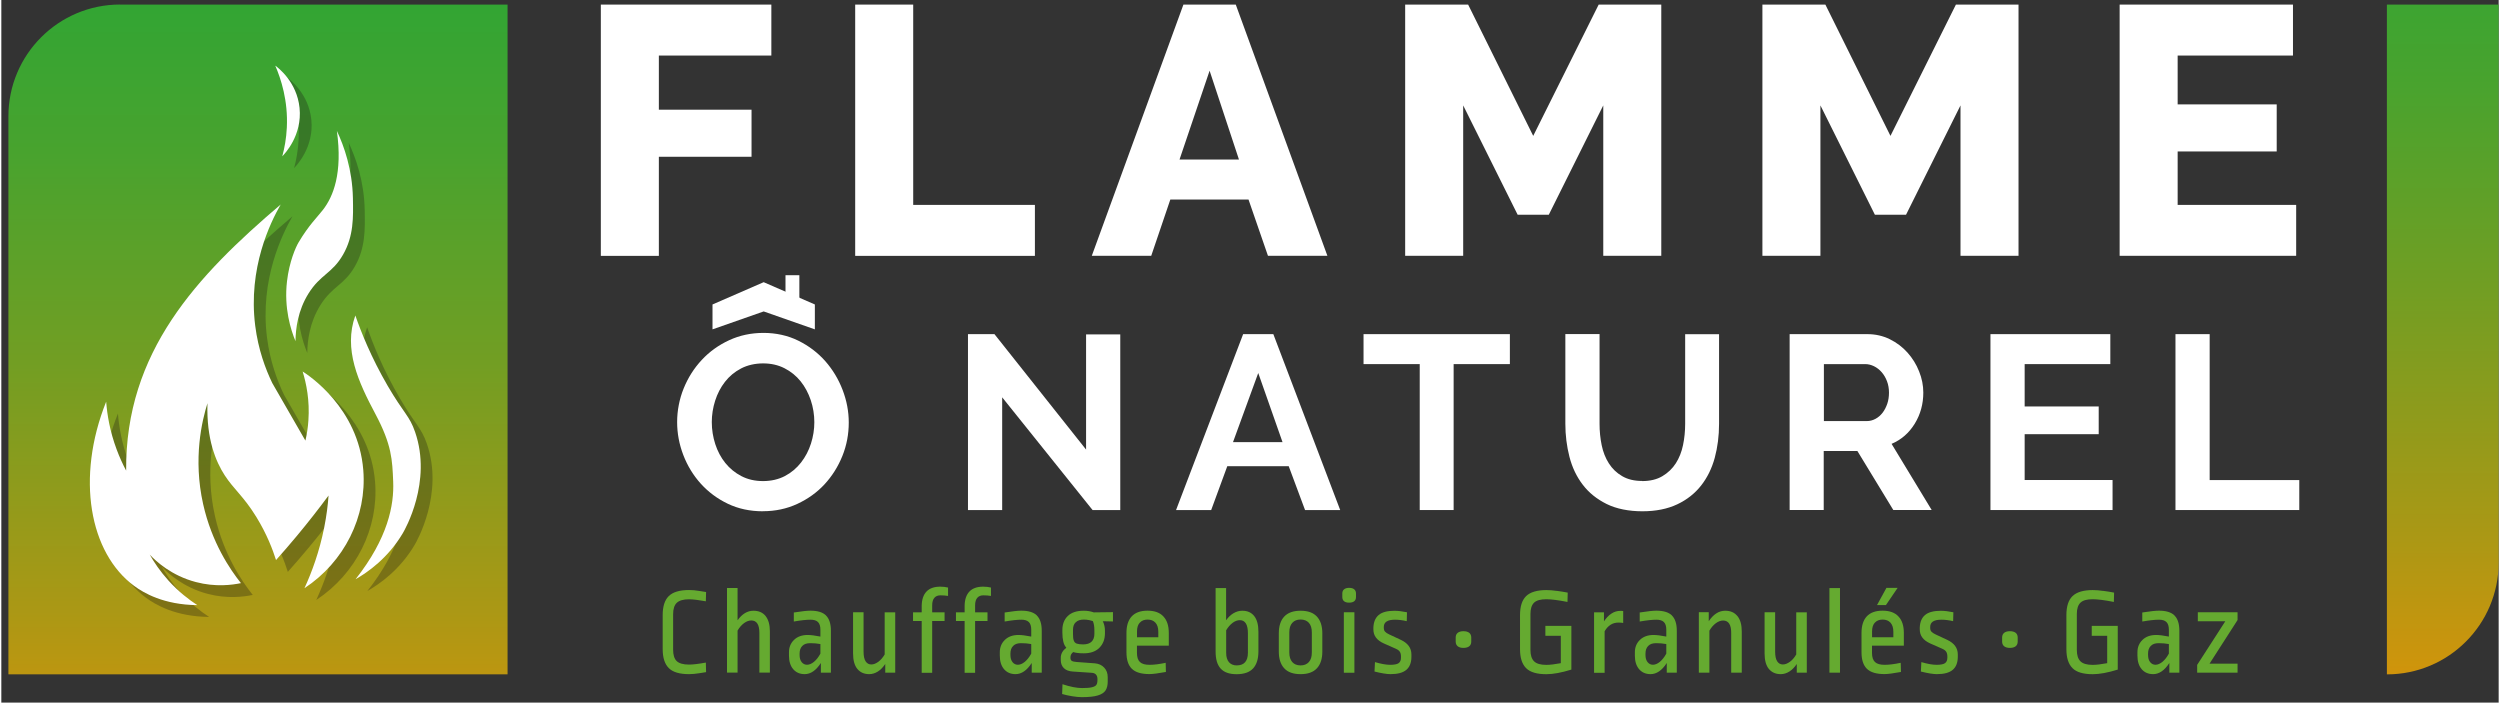
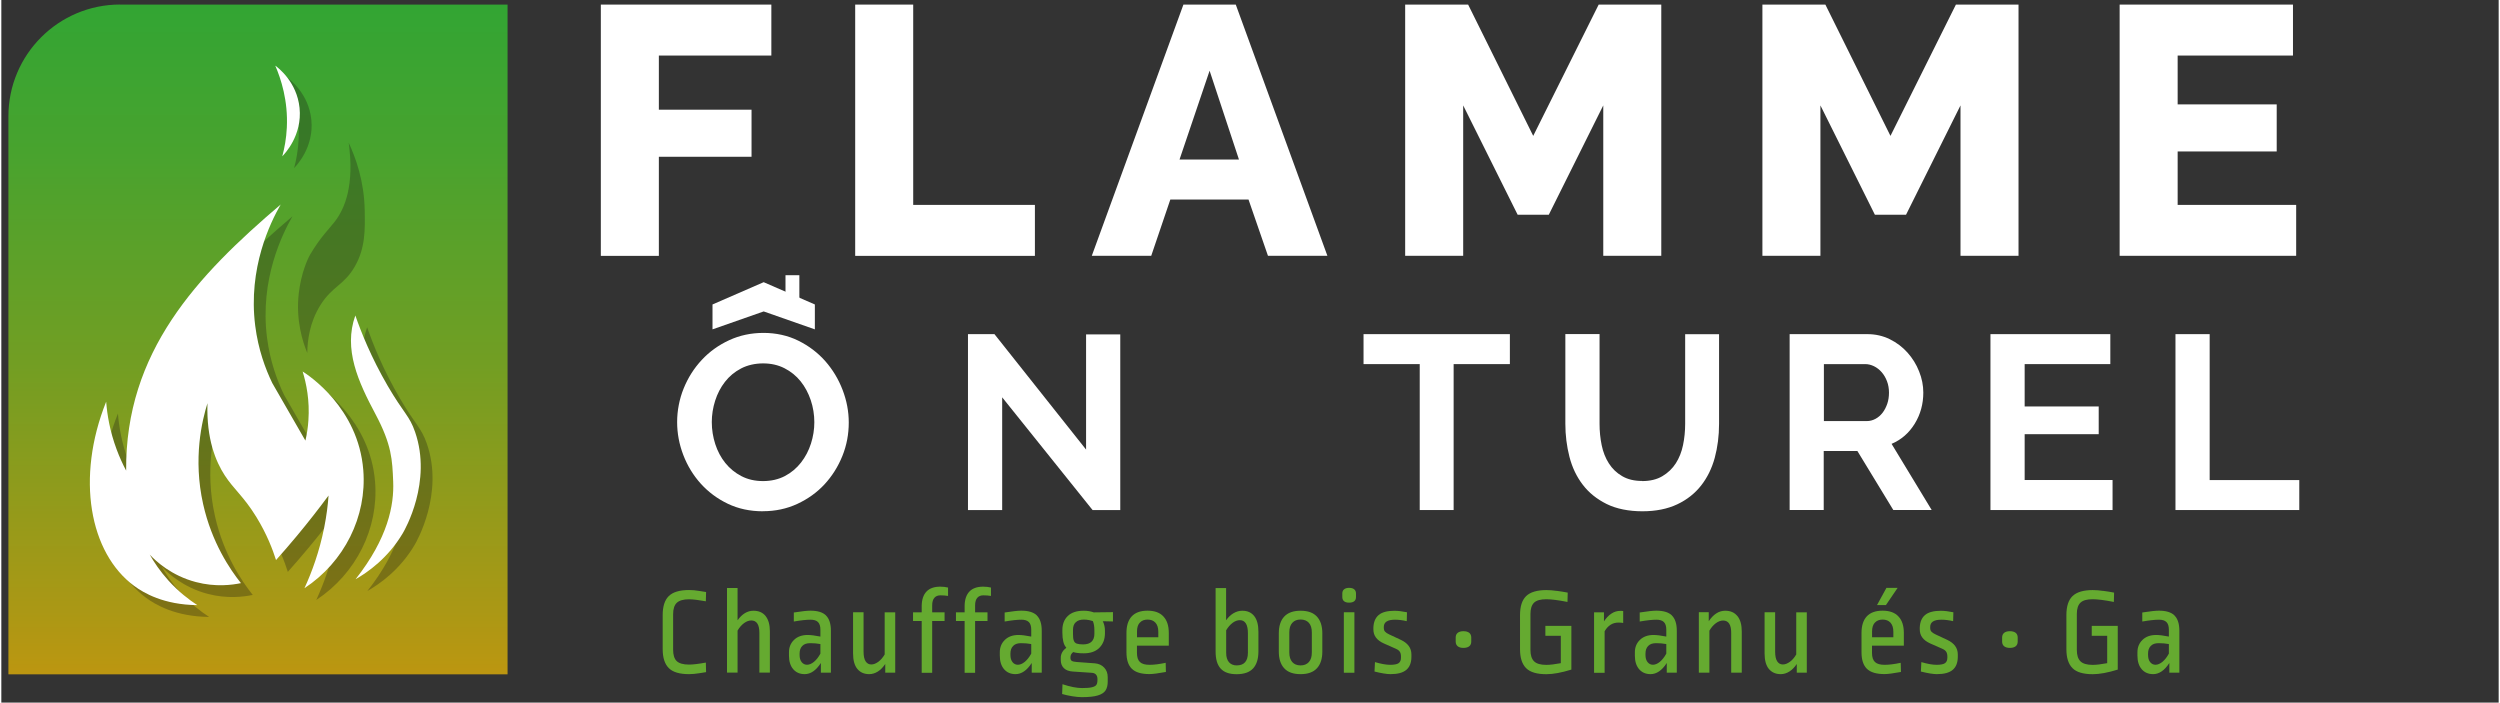
<svg xmlns="http://www.w3.org/2000/svg" width="306" height="86" viewBox="0 0 327 92" fill="none">
  <rect x="0" y="0" width="327" height="92" fill="#333333" stroke="none" />
  <path d="M99.706 66.947C98.023 66.947 96.487 66.614 95.12 65.958C93.746 65.301 92.573 64.421 91.585 63.332C90.604 62.243 89.84 60.992 89.299 59.586C88.759 58.18 88.489 56.744 88.489 55.268C88.489 53.793 88.774 52.264 89.346 50.858C89.917 49.453 90.704 48.209 91.716 47.128C92.719 46.046 93.916 45.189 95.298 44.548C96.68 43.907 98.185 43.59 99.806 43.59C101.428 43.59 102.987 43.93 104.361 44.61C105.736 45.289 106.909 46.185 107.882 47.282C108.854 48.387 109.611 49.638 110.151 51.044C110.692 52.449 110.962 53.878 110.962 55.322C110.962 56.859 110.684 58.327 110.121 59.717C109.557 61.115 108.777 62.343 107.789 63.417C106.793 64.49 105.604 65.34 104.222 65.981C102.84 66.622 101.335 66.939 99.714 66.939L99.706 66.947ZM93.028 55.268C93.028 56.265 93.183 57.222 93.484 58.157C93.785 59.084 94.225 59.91 94.796 60.621C95.367 61.331 96.07 61.911 96.904 62.343C97.737 62.776 98.679 62.992 99.737 62.992C100.795 62.992 101.775 62.768 102.609 62.328C103.443 61.888 104.145 61.293 104.716 60.559C105.288 59.825 105.72 58.999 106.013 58.08C106.307 57.161 106.454 56.226 106.454 55.276C106.454 54.326 106.299 53.322 105.983 52.388C105.666 51.461 105.226 50.634 104.655 49.924C104.083 49.213 103.381 48.642 102.547 48.217C101.713 47.792 100.779 47.583 99.745 47.583C98.71 47.583 97.699 47.807 96.857 48.248C96.016 48.688 95.313 49.275 94.75 50.001C94.186 50.727 93.762 51.546 93.468 52.465C93.175 53.384 93.028 54.318 93.028 55.268Z" fill="white" />
  <path d="M131.05 52.025V66.784H126.572V43.752H130.039L142.036 58.868V43.783H146.513V66.784H142.885L131.05 52.025Z" fill="white" />
-   <path d="M162.602 43.752H166.555L175.31 66.784H170.708L168.57 61.046H160.525L158.418 66.784H153.817L162.602 43.752ZM167.759 57.895L164.579 48.842L161.274 57.895H167.759Z" fill="white" />
  <path d="M197.52 47.676H190.163V66.784H185.724V47.676H178.366V43.752H197.528V47.676H197.52Z" fill="white" />
  <path d="M214.836 62.992C215.894 62.992 216.79 62.776 217.508 62.343C218.233 61.911 218.82 61.347 219.26 60.66C219.7 59.964 220.017 59.177 220.202 58.273C220.387 57.377 220.48 56.45 220.48 55.5V43.76H224.919V55.5C224.919 57.076 224.726 58.559 224.355 59.941C223.977 61.324 223.383 62.536 222.572 63.571C221.761 64.606 220.719 65.433 219.445 66.035C218.171 66.638 216.643 66.947 214.875 66.947C213.107 66.947 211.478 66.63 210.189 65.989C208.9 65.348 207.857 64.506 207.062 63.456C206.259 62.405 205.68 61.192 205.325 59.802C204.97 58.412 204.792 56.983 204.792 55.485V43.745H209.27V55.485C209.27 56.458 209.363 57.392 209.548 58.288C209.733 59.184 210.042 59.98 210.49 60.675C210.93 61.37 211.509 61.926 212.227 62.343C212.945 62.768 213.817 62.977 214.852 62.977L214.836 62.992Z" fill="white" />
  <path d="M234.16 66.784V43.752H244.343C245.4 43.752 246.381 43.977 247.276 44.417C248.172 44.857 248.944 45.444 249.593 46.17C250.241 46.896 250.751 47.715 251.113 48.634C251.484 49.553 251.662 50.48 251.662 51.407C251.662 52.897 251.291 54.257 250.542 55.477C249.793 56.697 248.782 57.578 247.508 58.118L252.758 66.777H247.732L243.03 59.053H238.622V66.777H234.145L234.16 66.784ZM238.638 55.137H244.25C244.659 55.137 245.045 55.037 245.4 54.844C245.756 54.651 246.064 54.388 246.327 54.048C246.589 53.708 246.79 53.314 246.945 52.866C247.099 52.411 247.168 51.924 247.168 51.407C247.168 50.889 247.083 50.372 246.906 49.916C246.736 49.46 246.497 49.066 246.211 48.734C245.918 48.402 245.586 48.139 245.207 47.954C244.829 47.769 244.443 47.676 244.057 47.676H238.645V55.137H238.638Z" fill="white" />
  <path d="M276.443 62.861V66.784H260.455V43.752H276.15V47.676H264.933V53.222H274.629V56.852H264.933V62.853H276.443V62.861Z" fill="white" />
  <path d="M284.681 66.784V43.752H289.158V62.861H300.893V66.784H284.681Z" fill="white" />
  <path d="M91.415 77.381C91.909 77.458 92.195 77.512 92.279 77.52L92.249 78.733C91.299 78.563 90.566 78.47 90.041 78.47C89.307 78.47 88.775 78.625 88.45 78.926C88.126 79.227 87.964 79.729 87.964 80.432V85.074C87.964 85.777 88.126 86.279 88.442 86.572C88.759 86.866 89.292 87.02 90.041 87.02C90.558 87.02 91.291 86.935 92.249 86.758L92.279 88.009C92.195 88.017 91.901 88.063 91.415 88.148C90.921 88.225 90.465 88.272 90.048 88.272C88.805 88.272 87.918 88.009 87.393 87.476C86.86 86.943 86.597 86.117 86.597 84.997V80.532C86.597 79.405 86.86 78.578 87.393 78.053C87.925 77.528 88.805 77.258 90.048 77.258C90.473 77.258 90.928 77.296 91.415 77.381Z" fill="#65AA30" />
  <path d="M96.402 81.22C96.996 80.386 97.691 79.969 98.479 79.969C99.173 79.969 99.706 80.2 100.077 80.671C100.447 81.142 100.633 81.807 100.633 82.672V88.071H99.258V82.865C99.258 81.784 98.903 81.243 98.201 81.243C97.884 81.243 97.568 81.359 97.243 81.598C96.919 81.838 96.641 82.162 96.402 82.571V88.071H95.02V76.995H96.402V81.212V81.22Z" fill="#65AA30" />
  <path d="M107.982 80.594C108.407 81.011 108.623 81.675 108.623 82.579V88.078H107.311V86.812C106.685 87.785 105.975 88.271 105.188 88.271C104.562 88.271 104.06 88.055 103.69 87.623C103.319 87.19 103.134 86.603 103.134 85.854V85.398C103.134 84.749 103.358 84.209 103.798 83.784C104.238 83.359 104.832 83.143 105.581 83.143C105.99 83.143 106.546 83.213 107.249 83.352V82.456C107.249 81.992 107.141 81.652 106.932 81.451C106.724 81.243 106.392 81.142 105.952 81.142C105.435 81.142 104.701 81.22 103.767 81.382V80.2C104.786 80.038 105.512 79.961 105.952 79.961C106.878 79.961 107.558 80.169 107.982 80.586V80.594ZM104.879 84.58C104.639 84.819 104.524 85.151 104.524 85.584V85.761C104.524 86.163 104.616 86.472 104.802 86.704C104.987 86.927 105.218 87.043 105.496 87.043C105.774 87.043 106.091 86.92 106.4 86.665C106.708 86.41 106.994 86.055 107.249 85.584V84.332C106.84 84.255 106.392 84.216 105.921 84.216C105.45 84.216 105.118 84.332 104.887 84.572L104.879 84.58Z" fill="#65AA30" />
  <path d="M117.038 88.078H115.741V86.943C115.447 87.376 115.123 87.708 114.768 87.932C114.413 88.156 114.035 88.272 113.633 88.272C112.977 88.272 112.46 88.04 112.081 87.584C111.711 87.128 111.526 86.449 111.526 85.568V80.169H112.9V85.329C112.9 85.9 112.992 86.325 113.17 86.595C113.348 86.866 113.595 87.005 113.911 87.005C114.205 87.005 114.506 86.889 114.83 86.657C115.146 86.425 115.424 86.101 115.664 85.692V80.177H117.046V88.094L117.038 88.078Z" fill="#65AA30" />
  <path d="M123.963 76.925V78.03C123.639 77.976 123.307 77.953 122.959 77.953C122.612 77.953 122.365 78.061 122.172 78.277C121.979 78.493 121.886 78.826 121.886 79.266V80.177H123.507V81.312H121.886V88.094H120.512V81.312H119.377V80.177H120.512V79.351C120.52 78.509 120.736 77.876 121.145 77.451C121.554 77.026 122.156 76.817 122.944 76.817C123.299 76.817 123.639 76.856 123.963 76.933V76.925Z" fill="#65AA30" />
  <path d="M129.583 76.925V78.03C129.259 77.976 128.927 77.953 128.579 77.953C128.232 77.953 127.985 78.061 127.792 78.277C127.599 78.493 127.506 78.826 127.506 79.266V80.177H129.128V81.312H127.506V88.094H126.132V81.312H124.997V80.177H126.132V79.351C126.14 78.509 126.356 77.876 126.765 77.451C127.174 77.026 127.777 76.817 128.564 76.817C128.919 76.817 129.259 76.856 129.583 76.933V76.925Z" fill="#65AA30" />
  <path d="M135.589 80.594C136.014 81.011 136.23 81.675 136.23 82.579V88.078H134.918V86.812C134.292 87.785 133.582 88.271 132.795 88.271C132.169 88.271 131.668 88.055 131.297 87.623C130.926 87.19 130.741 86.603 130.741 85.854V85.398C130.741 84.749 130.965 84.209 131.405 83.784C131.845 83.359 132.44 83.143 133.188 83.143C133.598 83.143 134.154 83.213 134.856 83.352V82.456C134.856 81.992 134.748 81.652 134.54 81.451C134.331 81.243 133.999 81.142 133.559 81.142C133.042 81.142 132.308 81.22 131.374 81.382V80.2C132.393 80.038 133.119 79.961 133.559 79.961C134.485 79.961 135.165 80.169 135.597 80.586L135.589 80.594ZM132.486 84.58C132.247 84.819 132.131 85.151 132.131 85.584V85.761C132.131 86.163 132.223 86.472 132.409 86.704C132.594 86.935 132.826 87.043 133.104 87.043C133.381 87.043 133.698 86.92 134.007 86.665C134.316 86.41 134.601 86.055 134.856 85.584V84.332C134.447 84.255 133.999 84.216 133.528 84.216C133.057 84.216 132.725 84.332 132.494 84.572L132.486 84.58Z" fill="#65AA30" />
  <path d="M143.024 80.185L145.556 80.154V81.374L144.228 81.343C144.414 81.73 144.506 82.139 144.506 82.564V82.919C144.506 83.707 144.259 84.34 143.773 84.827C143.286 85.313 142.607 85.545 141.727 85.545C141.163 85.545 140.708 85.491 140.345 85.383C140.106 85.576 139.99 85.8 139.99 86.047V86.147C139.99 86.317 140.044 86.449 140.152 86.526C140.26 86.603 140.469 86.657 140.785 86.68L143.202 86.858C143.696 86.904 144.105 87.09 144.406 87.414C144.715 87.746 144.869 88.156 144.869 88.658V89.26C144.869 89.724 144.776 90.102 144.591 90.395C144.406 90.689 144.066 90.913 143.58 91.06C143.086 91.214 142.383 91.284 141.465 91.284C141.117 91.284 140.708 91.245 140.237 91.168C139.766 91.091 139.318 90.998 138.901 90.874L138.948 89.592C139.951 89.924 140.808 90.094 141.511 90.094C142.098 90.094 142.53 90.063 142.816 89.986C143.101 89.917 143.294 89.808 143.387 89.669C143.479 89.53 143.526 89.314 143.526 89.036V88.905C143.526 88.658 143.456 88.465 143.325 88.318C143.186 88.179 143.001 88.102 142.746 88.094L140.314 87.932C139.797 87.901 139.403 87.754 139.133 87.491C138.863 87.229 138.724 86.881 138.724 86.433V86.109C138.724 85.869 138.786 85.638 138.909 85.414C139.033 85.19 139.218 84.989 139.45 84.811C139.264 84.603 139.133 84.348 139.056 84.023C138.979 83.707 138.932 83.313 138.932 82.85V82.494C138.932 81.73 139.172 81.112 139.643 80.656C140.114 80.2 140.808 79.969 141.719 79.969C142.198 79.969 142.63 80.038 143.016 80.177L143.024 80.185ZM140.685 81.475C140.438 81.706 140.322 82.038 140.322 82.471V83.004C140.322 83.406 140.353 83.699 140.43 83.884C140.5 84.078 140.623 84.201 140.808 84.271C140.994 84.34 141.264 84.379 141.634 84.379C142.128 84.379 142.507 84.263 142.754 84.023C143.001 83.784 143.124 83.444 143.124 83.004V82.517C143.124 82.062 143.063 81.668 142.931 81.336C142.8 81.282 142.623 81.235 142.406 81.189C142.183 81.143 141.959 81.127 141.735 81.127C141.279 81.127 140.932 81.243 140.693 81.475H140.685Z" fill="#65AA30" />
  <path d="M152.157 80.718C152.635 81.212 152.867 81.938 152.867 82.873V84.541H148.698V85.499C148.698 86.047 148.829 86.449 149.092 86.688C149.354 86.935 149.771 87.051 150.35 87.051C150.929 87.051 151.616 86.966 152.458 86.788L152.489 87.986C151.485 88.171 150.767 88.264 150.335 88.264C149.262 88.264 148.497 88.032 148.027 87.569C147.556 87.105 147.324 86.387 147.324 85.414V82.865C147.324 81.923 147.556 81.204 148.011 80.71C148.467 80.216 149.161 79.961 150.08 79.961C150.999 79.961 151.678 80.208 152.157 80.71V80.718ZM149.076 81.521C148.829 81.784 148.706 82.17 148.706 82.664V83.444H151.493V82.71C151.493 82.193 151.362 81.799 151.115 81.529C150.86 81.258 150.52 81.127 150.088 81.127C149.655 81.127 149.331 81.258 149.084 81.521H149.076Z" fill="#65AA30" />
  <path d="M160.371 81.22C160.649 80.818 160.973 80.509 161.344 80.293C161.714 80.077 162.093 79.969 162.494 79.969C163.166 79.969 163.683 80.2 164.054 80.671C164.424 81.143 164.602 81.83 164.602 82.726V85.29C164.602 86.271 164.37 87.02 163.907 87.522C163.444 88.024 162.726 88.279 161.753 88.279C160.78 88.279 160.109 88.032 159.661 87.545C159.213 87.059 158.997 86.317 158.997 85.321V77.003H160.371V81.22ZM161.22 81.56C160.896 81.799 160.618 82.124 160.379 82.533V85.483C160.379 86.016 160.502 86.418 160.742 86.704C160.989 86.982 161.321 87.128 161.753 87.128C162.733 87.128 163.227 86.572 163.227 85.46V82.927C163.227 81.784 162.872 81.204 162.17 81.204C161.853 81.204 161.537 81.32 161.213 81.56H161.22Z" fill="#65AA30" />
  <path d="M172.268 80.741C172.739 81.258 172.97 81.984 172.97 82.919V85.321C172.97 86.263 172.739 86.989 172.268 87.499C171.797 88.017 171.079 88.272 170.121 88.272C169.164 88.272 168.446 88.017 167.975 87.499C167.504 86.989 167.273 86.256 167.273 85.321V82.919C167.273 81.977 167.504 81.251 167.975 80.741C168.446 80.231 169.164 79.969 170.121 79.969C171.079 79.969 171.797 80.223 172.268 80.741ZM169.033 81.56C168.77 81.853 168.647 82.27 168.647 82.811V85.437C168.647 85.978 168.778 86.395 169.033 86.688C169.288 86.982 169.658 87.128 170.121 87.128C170.585 87.128 170.947 86.982 171.21 86.688C171.472 86.395 171.596 85.978 171.596 85.437V82.795C171.596 82.255 171.465 81.838 171.21 81.552C170.947 81.266 170.585 81.119 170.121 81.119C169.658 81.119 169.295 81.266 169.033 81.56Z" fill="#65AA30" />
  <path d="M177.147 77.165C177.301 77.296 177.378 77.482 177.378 77.713V78.184C177.378 78.424 177.301 78.602 177.147 78.725C176.992 78.849 176.769 78.91 176.475 78.91C176.182 78.91 175.973 78.849 175.819 78.725C175.665 78.602 175.587 78.416 175.587 78.184V77.713C175.587 77.474 175.665 77.288 175.819 77.165C175.973 77.041 176.197 76.972 176.475 76.972C176.753 76.972 176.992 77.034 177.147 77.165ZM177.17 80.169V88.086H175.788V80.169H177.17Z" fill="#65AA30" />
  <path d="M184.056 80.169L184.026 81.336C183.462 81.204 182.953 81.142 182.482 81.142C181.509 81.142 181.022 81.459 181.022 82.085V82.232C181.022 82.425 181.077 82.587 181.177 82.703C181.277 82.819 181.463 82.95 181.733 83.073L183.254 83.784C184.172 84.216 184.635 84.85 184.635 85.684V86.039C184.628 86.788 184.404 87.345 183.964 87.715C183.524 88.086 182.837 88.271 181.895 88.271C181.408 88.271 180.714 88.156 179.803 87.932L179.864 86.696C180.675 86.935 181.339 87.051 181.856 87.051C182.373 87.051 182.752 86.982 182.96 86.835C183.169 86.688 183.269 86.449 183.269 86.117V85.954C183.269 85.692 183.215 85.491 183.115 85.337C183.014 85.182 182.844 85.058 182.605 84.95L181.03 84.255C180.552 84.039 180.204 83.776 179.988 83.475C179.764 83.174 179.656 82.819 179.656 82.417V82.193C179.679 81.459 179.911 80.903 180.343 80.532C180.783 80.162 181.47 79.976 182.412 79.976C182.868 79.976 183.408 80.038 184.049 80.169H184.056Z" fill="#65AA30" />
  <path d="M192.201 82.857C192.379 82.996 192.471 83.205 192.471 83.475V84.008C192.471 84.278 192.379 84.487 192.201 84.626C192.023 84.765 191.769 84.835 191.444 84.835C191.12 84.835 190.889 84.765 190.703 84.626C190.526 84.487 190.433 84.278 190.433 84.008V83.475C190.433 83.205 190.526 82.996 190.703 82.857C190.881 82.718 191.128 82.649 191.444 82.649C191.761 82.649 192.023 82.718 192.201 82.857Z" fill="#65AA30" />
  <path d="M203.673 77.366C204.191 77.435 204.669 77.513 205.102 77.597L205.071 78.818C203.851 78.578 202.924 78.463 202.299 78.463C201.55 78.463 201.018 78.609 200.701 78.91C200.385 79.212 200.222 79.706 200.222 80.393V85.097C200.222 85.792 200.385 86.287 200.701 86.596C201.018 86.904 201.55 87.059 202.299 87.059C202.785 87.059 203.419 86.982 204.198 86.835V83.251H202.176V81.954H205.58V87.677C204.283 88.078 203.195 88.279 202.307 88.279C201.064 88.279 200.176 88.017 199.651 87.484C199.118 86.951 198.856 86.124 198.856 85.004V80.54C198.856 79.397 199.126 78.563 199.667 78.045C200.207 77.528 201.087 77.265 202.307 77.265C202.708 77.265 203.164 77.296 203.689 77.374L203.673 77.366Z" fill="#65AA30" />
  <path d="M212.366 80.007V81.567C212.204 81.537 211.996 81.521 211.733 81.521C210.977 81.521 210.374 81.9 209.934 82.656V88.094H208.552V80.177H209.849V81.359C210.143 80.919 210.467 80.571 210.83 80.339C211.193 80.1 211.587 79.984 212.003 79.984C212.158 79.984 212.274 79.992 212.359 80.015L212.366 80.007Z" fill="#65AA30" />
  <path d="M218.743 80.594C219.168 81.011 219.384 81.675 219.384 82.579V88.078H218.071V86.812C217.446 87.785 216.736 88.271 215.948 88.271C215.323 88.271 214.821 88.055 214.451 87.623C214.08 87.19 213.895 86.603 213.895 85.854V85.398C213.895 84.749 214.119 84.209 214.559 83.784C214.999 83.359 215.593 83.143 216.342 83.143C216.751 83.143 217.307 83.213 218.01 83.352V82.456C218.01 81.992 217.902 81.652 217.693 81.451C217.485 81.243 217.153 81.142 216.713 81.142C216.195 81.142 215.462 81.22 214.528 81.382V80.2C215.547 80.038 216.273 79.961 216.713 79.961C217.639 79.961 218.318 80.169 218.751 80.586L218.743 80.594ZM215.64 84.58C215.4 84.819 215.284 85.151 215.284 85.584V85.761C215.284 86.163 215.377 86.472 215.562 86.704C215.748 86.927 215.979 87.043 216.257 87.043C216.535 87.043 216.852 86.92 217.16 86.665C217.469 86.41 217.755 86.055 218.01 85.584V84.332C217.6 84.255 217.153 84.216 216.682 84.216C216.211 84.216 215.879 84.332 215.647 84.572L215.64 84.58Z" fill="#65AA30" />
  <path d="M227.335 80.679C227.706 81.15 227.891 81.814 227.891 82.68V88.078H226.509V82.873C226.509 81.791 226.154 81.251 225.452 81.251C225.135 81.251 224.819 81.367 224.494 81.606C224.17 81.845 223.892 82.17 223.653 82.579V88.078H222.271V80.162H223.568V81.343C223.861 80.903 224.186 80.556 224.548 80.324C224.911 80.084 225.305 79.969 225.722 79.969C226.417 79.969 226.942 80.2 227.32 80.671L227.335 80.679Z" fill="#65AA30" />
  <path d="M236.391 88.078H235.094V86.943C234.801 87.376 234.476 87.708 234.121 87.932C233.766 88.156 233.388 88.272 232.987 88.272C232.33 88.272 231.813 88.04 231.435 87.584C231.064 87.128 230.879 86.449 230.879 85.568V80.169H232.261V85.329C232.261 85.9 232.353 86.325 232.531 86.595C232.709 86.866 232.956 87.005 233.272 87.005C233.566 87.005 233.867 86.889 234.191 86.657C234.515 86.425 234.785 86.101 235.025 85.692V80.177H236.407V88.094L236.391 88.078Z" fill="#65AA30" />
-   <path d="M240.753 77.003V88.078H239.371V77.003H240.753Z" fill="#65AA30" />
  <path d="M248.404 80.718C248.882 81.212 249.114 81.938 249.114 82.873V84.541H244.945V85.499C244.945 86.047 245.076 86.449 245.339 86.688C245.601 86.935 246.018 87.051 246.597 87.051C247.176 87.051 247.863 86.966 248.705 86.788L248.736 87.986C247.732 88.171 247.014 88.264 246.582 88.264C245.509 88.264 244.744 88.032 244.273 87.569C243.802 87.105 243.571 86.387 243.571 85.414V82.865C243.571 81.923 243.802 81.204 244.258 80.71C244.713 80.216 245.408 79.961 246.327 79.961C247.246 79.961 247.925 80.208 248.404 80.71V80.718ZM245.323 81.521C245.076 81.784 244.953 82.17 244.953 82.664V83.444H247.74V82.71C247.74 82.193 247.608 81.799 247.361 81.529C247.107 81.258 246.767 81.127 246.335 81.127C245.902 81.127 245.578 81.258 245.331 81.521H245.323ZM248.303 76.972L246.767 79.227H245.601L246.836 76.972H248.311H248.303Z" fill="#65AA30" />
  <path d="M255.599 80.169L255.568 81.336C255.005 81.204 254.495 81.142 254.024 81.142C253.051 81.142 252.565 81.459 252.565 82.085V82.232C252.565 82.425 252.619 82.587 252.719 82.703C252.82 82.819 253.005 82.95 253.275 83.073L254.796 83.784C255.715 84.216 256.178 84.85 256.178 85.684V86.039C256.17 86.788 255.946 87.345 255.506 87.715C255.066 88.086 254.379 88.271 253.437 88.271C252.951 88.271 252.256 88.156 251.345 87.932L251.407 86.696C252.218 86.935 252.881 87.051 253.399 87.051C253.916 87.051 254.294 86.982 254.503 86.835C254.711 86.688 254.812 86.449 254.812 86.117V85.954C254.812 85.692 254.757 85.491 254.657 85.337C254.557 85.182 254.387 85.058 254.148 84.95L252.573 84.255C252.094 84.039 251.747 83.776 251.53 83.475C251.307 83.174 251.198 82.819 251.198 82.417V82.193C251.222 81.459 251.453 80.903 251.886 80.532C252.326 80.162 253.013 79.976 253.955 79.976C254.41 79.976 254.95 80.038 255.591 80.169H255.599Z" fill="#65AA30" />
  <path d="M263.751 82.857C263.929 82.996 264.022 83.205 264.022 83.475V84.008C264.022 84.278 263.929 84.487 263.751 84.626C263.574 84.765 263.319 84.835 262.995 84.835C262.67 84.835 262.439 84.765 262.254 84.626C262.076 84.487 261.983 84.278 261.983 84.008V83.475C261.983 83.205 262.076 82.996 262.254 82.857C262.431 82.718 262.678 82.649 262.995 82.649C263.311 82.649 263.574 82.718 263.751 82.857Z" fill="#65AA30" />
  <path d="M275.216 77.366C275.733 77.435 276.212 77.513 276.644 77.597L276.613 78.818C275.393 78.578 274.467 78.463 273.842 78.463C273.093 78.463 272.56 78.609 272.244 78.91C271.927 79.212 271.765 79.706 271.765 80.393V85.097C271.765 85.792 271.927 86.287 272.244 86.596C272.56 86.904 273.093 87.059 273.842 87.059C274.328 87.059 274.961 86.982 275.741 86.835V83.251H273.718V81.954H277.123V87.677C275.826 88.078 274.737 88.279 273.849 88.279C272.606 88.279 271.719 88.017 271.194 87.484C270.661 86.951 270.398 86.124 270.398 85.004V80.54C270.398 79.397 270.669 78.563 271.209 78.045C271.749 77.528 272.63 77.265 273.849 77.265C274.251 77.265 274.706 77.296 275.224 77.374L275.216 77.366Z" fill="#65AA30" />
  <path d="M284.549 80.594C284.974 81.011 285.19 81.675 285.19 82.579V88.078H283.878V86.812C283.252 87.785 282.542 88.271 281.755 88.271C281.129 88.271 280.628 88.055 280.257 87.623C279.886 87.19 279.701 86.603 279.701 85.854V85.398C279.701 84.749 279.925 84.209 280.365 83.784C280.805 83.359 281.4 83.143 282.148 83.143C282.558 83.143 283.113 83.213 283.816 83.352V82.456C283.816 81.992 283.708 81.652 283.499 81.451C283.291 81.243 282.959 81.142 282.519 81.142C282.002 81.142 281.268 81.22 280.334 81.382V80.2C281.353 80.038 282.079 79.961 282.519 79.961C283.445 79.961 284.125 80.169 284.557 80.586L284.549 80.594ZM281.446 84.58C281.207 84.819 281.091 85.151 281.091 85.584V85.761C281.091 86.163 281.183 86.472 281.369 86.704C281.554 86.927 281.786 87.043 282.064 87.043C282.341 87.043 282.658 86.92 282.967 86.665C283.276 86.41 283.561 86.055 283.816 85.584V84.332C283.407 84.255 282.959 84.216 282.488 84.216C282.017 84.216 281.685 84.332 281.454 84.572L281.446 84.58Z" fill="#65AA30" />
-   <path d="M292.81 80.169V81.189L289.143 86.897H292.81V88.078H287.522V87.059L291.204 81.351H287.607V80.169H292.81Z" fill="#65AA30" />
  <path d="M78.499 33.495V0.601H100.826V7.274H86.096V14.364H98.232V20.527H86.096V33.503H78.499V33.495Z" fill="white" />
  <path d="M111.804 33.495V0.601H119.4V26.83H135.335V33.503H111.804V33.495Z" fill="white" />
  <path d="M154.782 0.601H161.637L173.634 33.495H165.852L163.305 26.127H153.068L150.567 33.495H142.785L154.782 0.601ZM162.054 20.89L158.21 9.259L154.272 20.89H162.054Z" fill="white" />
  <path d="M209.757 33.495V13.8L202.623 28.12H198.547L191.414 13.8V33.495H183.817V0.601H192.062L200.585 17.793L209.155 0.601H217.353V33.495H209.757Z" fill="white" />
  <path d="M256.533 33.495V13.8L249.4 28.12H245.324L238.19 13.8V33.495H230.594V0.601H238.839L247.362 17.793L255.931 0.601H264.13V33.495H256.533Z" fill="white" />
  <path d="M300.484 26.822V33.495H277.37V0.601H300.067V7.274H284.966V13.669H297.936V19.832H284.966V26.83H300.484V26.822Z" fill="white" />
-   <path d="M312.365 0.601H326.995V73.666C326.995 81.745 320.44 88.302 312.365 88.302V0.601Z" fill="url(#paint0_linear_6002_13)" />
  <path d="M15.557 0.6H66.286V88.295H0.927V15.229C0.927 7.15 7.481 0.593 15.557 0.593V0.6Z" fill="url(#paint1_linear_6002_13)" />
  <g opacity="0.3">
    <path d="M41.365 59.215C41.543 58.443 41.689 57.562 41.751 56.605C41.936 53.971 41.481 51.746 40.995 50.186C41.728 50.65 48.29 54.921 48.938 63.1C49.425 69.186 46.453 75.126 41.234 78.563C42.214 76.439 43.195 73.759 43.828 70.584C44.121 69.101 44.299 67.711 44.391 66.429C43.118 68.151 41.736 69.92 40.238 71.72C39.327 72.817 38.416 73.867 37.513 74.879C37.088 73.535 36.324 71.504 34.95 69.264C33.274 66.529 32.008 65.649 30.796 63.788C29.631 61.988 28.387 59.068 28.534 54.342C27.832 56.597 26.62 61.54 27.971 67.564C29.098 72.593 31.483 76.099 32.919 77.899C31.777 78.138 29.6 78.439 27.021 77.76C23.809 76.918 21.802 75.041 20.976 74.168C21.54 75.157 22.327 76.346 23.431 77.567C24.767 79.042 26.125 80.077 27.206 80.779C22.79 80.741 20.166 79.165 18.953 78.277C13.079 73.952 11.287 64.104 15.271 54.141C15.402 55.855 15.757 58.018 16.637 60.381C17.023 61.424 17.456 62.351 17.888 63.17C17.757 47.622 27.152 37.666 38.123 28.321C36.772 30.684 33.83 36.623 34.788 44.2C35.181 47.305 36.123 49.839 37.019 51.7C38.462 54.21 39.906 56.713 41.35 59.223L41.365 59.215Z" fill="#191514" />
    <path d="M47.896 42.849C48.645 45.004 49.95 48.309 52.135 52.071C54.266 55.724 54.976 55.948 55.725 58.118C57.971 64.629 54.397 70.886 54.111 71.364C52.166 74.647 49.518 76.478 47.927 77.389C52.173 72.005 52.984 67.665 52.853 64.599C52.737 61.772 52.675 59.794 50.537 55.778C48.282 51.546 46.314 47.274 47.896 42.856V42.849Z" fill="#191514" />
    <path d="M45.472 18.666C46.429 20.697 47.503 23.733 47.58 27.486C47.626 29.989 47.696 32.437 46.291 34.886C44.87 37.365 43.326 37.465 41.759 39.983C40.369 42.223 40.084 44.571 40.06 46.216C39.45 44.741 38.539 41.907 38.949 38.377C39.25 35.789 40.099 33.897 40.462 33.287C41.797 31.032 42.932 29.958 43.65 29.031C45.009 27.278 46.244 24.242 45.48 18.666H45.472Z" fill="#191514" />
    <path d="M37.412 10.139C37.806 10.425 40.246 12.279 40.593 15.669C40.964 19.284 38.64 21.694 38.331 22.01C38.617 20.96 38.856 19.701 38.925 18.264C39.103 14.712 38.154 11.854 37.412 10.139Z" fill="#191514" />
  </g>
  <path d="M39.821 57.67C39.999 56.898 40.145 56.018 40.207 55.06C40.392 52.426 39.937 50.202 39.451 48.642C40.184 49.105 46.746 53.376 47.395 61.556C47.881 67.642 44.909 73.581 39.69 77.018C40.67 74.894 41.651 72.214 42.284 69.04C42.577 67.557 42.755 66.166 42.847 64.884C41.574 66.607 40.192 68.375 38.694 70.175C37.783 71.272 36.872 72.322 35.969 73.334C35.544 71.99 34.78 69.959 33.406 67.719C31.73 64.985 30.464 64.104 29.252 62.243C28.087 60.443 26.844 57.524 26.99 52.797C26.288 55.052 25.076 59.995 26.427 66.02C27.554 71.048 29.939 74.554 31.375 76.354C30.233 76.593 28.056 76.895 25.477 76.215C22.266 75.373 20.258 73.496 19.432 72.623C19.996 73.612 20.783 74.802 21.887 76.022C23.223 77.497 24.582 78.532 25.662 79.235C21.247 79.196 18.622 77.621 17.41 76.732C11.535 72.407 9.743 62.559 13.727 52.596C13.858 54.311 14.213 56.473 15.094 58.837C15.48 59.879 15.912 60.806 16.344 61.625C16.213 46.077 25.608 36.121 36.579 26.776C35.228 29.139 32.286 35.079 33.244 42.656C33.637 45.761 34.579 48.294 35.475 50.155C36.918 52.666 38.362 55.168 39.806 57.678L39.821 57.67Z" fill="white" />
  <path d="M46.352 41.304C47.101 43.459 48.406 46.765 50.591 50.526C52.722 54.179 53.432 54.403 54.181 56.574C56.427 63.085 52.853 69.341 52.567 69.82C50.622 73.102 47.974 74.933 46.383 75.844C50.629 70.461 51.44 66.12 51.309 63.054C51.193 60.227 51.131 58.25 48.993 54.233C46.739 50.001 44.77 45.73 46.352 41.312V41.304Z" fill="white" />
-   <path d="M43.928 17.121C44.886 19.153 45.959 22.188 46.036 25.942C46.082 28.444 46.152 30.893 44.747 33.341C43.326 35.82 41.782 35.921 40.215 38.439C38.825 40.678 38.54 43.026 38.516 44.672C37.907 43.196 36.995 40.362 37.405 36.832C37.706 34.245 38.555 32.352 38.918 31.742C40.253 29.487 41.388 28.413 42.106 27.486C43.465 25.733 44.7 22.698 43.936 17.121H43.928Z" fill="white" />
  <path d="M35.868 8.594C36.262 8.88 38.702 10.734 39.049 14.125C39.42 17.739 37.096 20.149 36.787 20.466C37.073 19.415 37.312 18.156 37.382 16.72C37.559 13.167 36.609 10.309 35.868 8.594Z" fill="white" />
  <path d="M99.822 36.948L106.523 39.867V43.127L99.822 40.779L93.121 43.127V39.867L99.822 36.948Z" fill="white" />
  <path d="M104.493 36.036H102.678V39.196H104.493V36.036Z" fill="white" />
  <defs>
    <linearGradient id="paint0_linear_6002_13" x1="319.676" y1="104.453" x2="319.676" y2="-23.289" gradientUnits="userSpaceOnUse">
      <stop stop-color="#F29103" />
      <stop offset="0.27" stop-color="#AA9815" />
      <stop offset="0.52" stop-color="#729E23" />
      <stop offset="0.73" stop-color="#49A32E" />
      <stop offset="0.9" stop-color="#30A534" />
      <stop offset="1" stop-color="#27A737" />
    </linearGradient>
    <linearGradient id="paint1_linear_6002_13" x1="33.606" y1="114.231" x2="33.606" y2="-14.113" gradientUnits="userSpaceOnUse">
      <stop stop-color="#F29103" />
      <stop offset="0.27" stop-color="#AA9815" />
      <stop offset="0.52" stop-color="#729E23" />
      <stop offset="0.73" stop-color="#49A32E" />
      <stop offset="0.9" stop-color="#30A534" />
      <stop offset="1" stop-color="#27A737" />
    </linearGradient>
  </defs>
</svg>